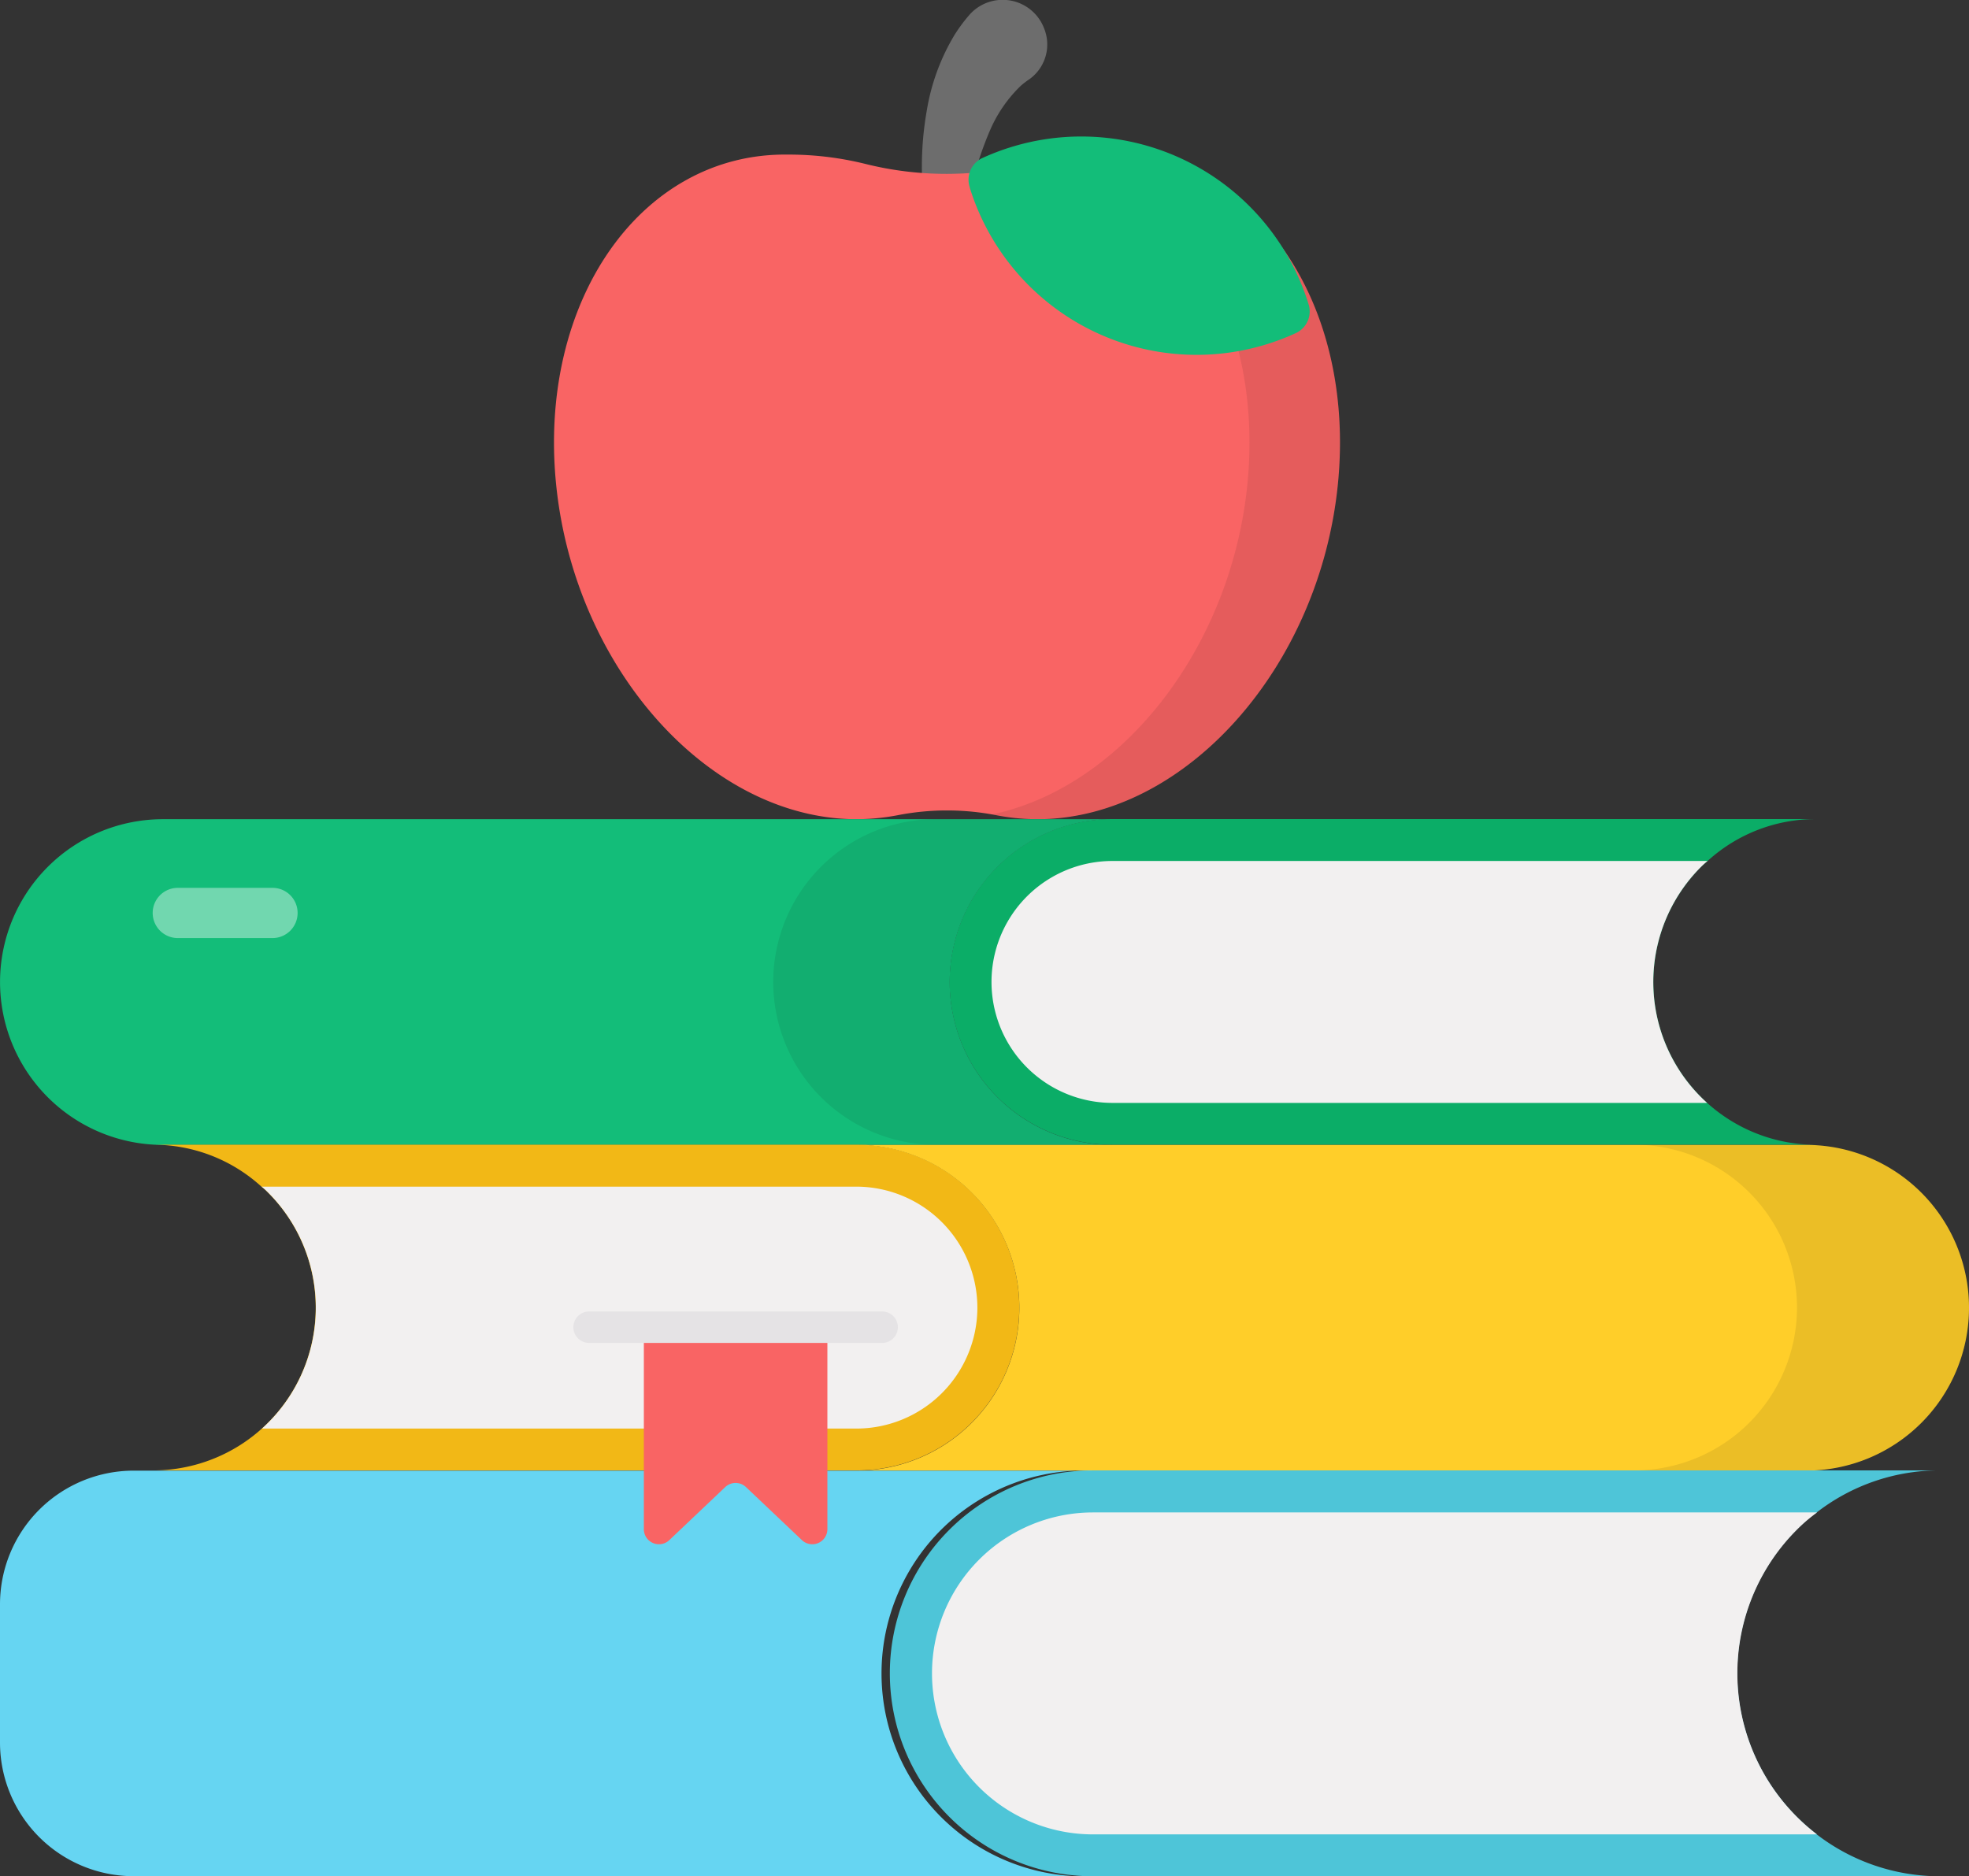
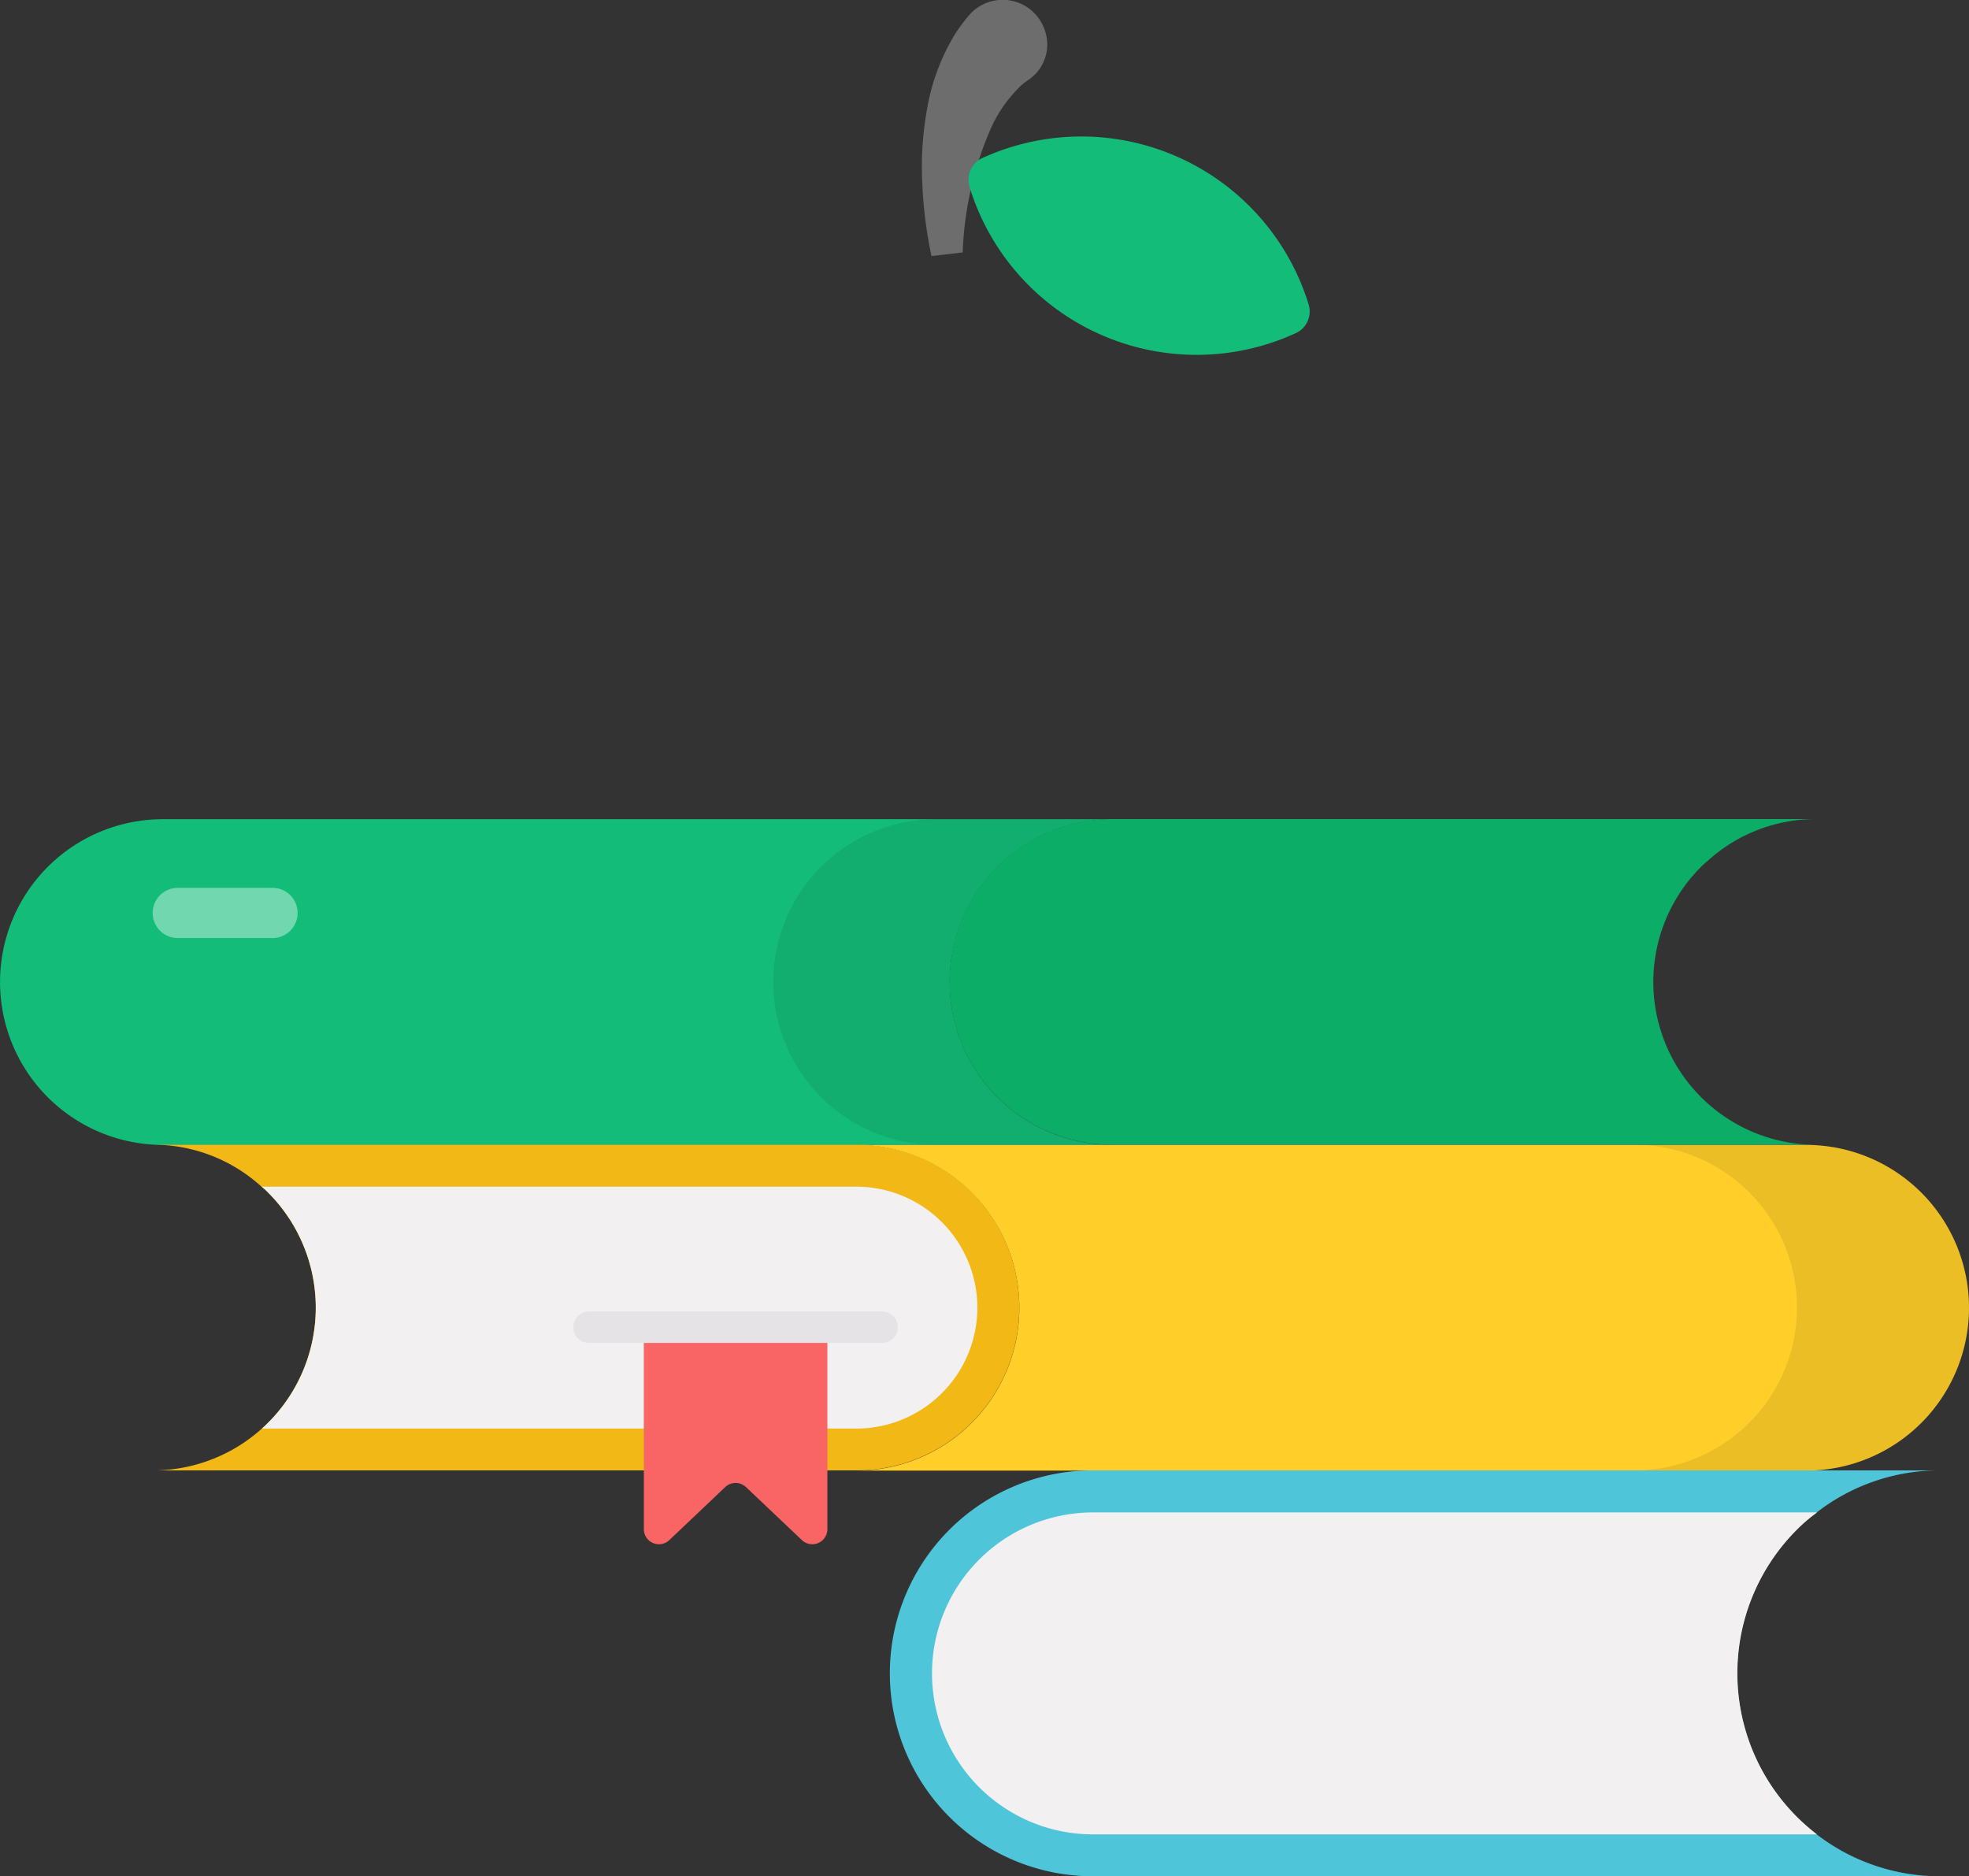
<svg xmlns="http://www.w3.org/2000/svg" width="51.42" height="48.999" viewBox="0 0 51.42 48.999">
  <rect x="0" y="0" width="51.42" height="48.999" fill="#333333" stroke="none" />
  <g transform="translate(-0.01 -12.06)">
    <g transform="translate(0.01 12.06)">
      <g transform="translate(24.076 0)">
        <path d="M239.977,18.747a11.183,11.183,0,0,1-.238-1.854,8.435,8.435,0,0,1,.112-1.929,5.584,5.584,0,0,1,.732-2,4.252,4.252,0,0,1,.37-.5,1.158,1.158,0,0,1,1.965.338,1.116,1.116,0,0,1-.385,1.327,2.153,2.153,0,0,0-.223.17,3.578,3.578,0,0,0-.8,1.153,8.86,8.86,0,0,0-.718,3.2Z" transform="translate(-239.727 -12.06)" fill="#6d6d6d" />
      </g>
      <g transform="translate(14.468 4.036)">
-         <path d="M164.538,60.864c-.481,4.784-3.976,8.7-7.79,8.743a5.843,5.843,0,0,1-1.108-.1,6.723,6.723,0,0,0-2.619,0,5.844,5.844,0,0,1-1.108.1c-3.822-.043-7.309-3.959-7.79-8.743-.481-4.8,2.225-8.657,6.038-8.614a8.339,8.339,0,0,1,2.027.241,8.721,8.721,0,0,0,4.286-.009,8.765,8.765,0,0,1,2.018-.232c3.822-.043,6.527,3.813,6.046,8.614Z" transform="translate(-144.068 -52.249)" fill="#f96464" />
-       </g>
+         </g>
      <g transform="translate(25.901 4.035)" opacity="0.08">
-         <path d="M266.943,60.847c-.481,4.786-3.977,8.7-7.79,8.741a6.172,6.172,0,0,1-1.11-.1,1.172,1.172,0,0,0-.137-.022c3.359-.7,6.242-4.305,6.674-8.621.432-4.332-1.729-7.893-4.967-8.517a9.107,9.107,0,0,1,1.286-.1c3.818-.038,6.526,3.813,6.045,8.615Z" transform="translate(-257.906 -52.231)" />
-       </g>
+         </g>
      <g transform="translate(25.292 3.574)">
        <path d="M251.875,48.96a.623.623,0,0,1,.344-.773,6.212,6.212,0,0,1,8.5,3.816.623.623,0,0,1-.347.771,6.2,6.2,0,0,1-8.5-3.814Z" transform="translate(-251.841 -47.641)" fill="#13bd79" />
      </g>
      <g transform="translate(24.802 21.391)">
        <path d="M266.739,232.464a4.245,4.245,0,0,0,2.85,1.094h-18.38a4.253,4.253,0,0,1,0-8.506h18.38a4.191,4.191,0,0,0-2.839,1.094,2.232,2.232,0,0,0-.17.153,4.249,4.249,0,0,0,.159,6.165Z" transform="translate(-246.959 -225.052)" fill="#0bad67" />
      </g>
      <g transform="translate(25.896 22.485)">
-         <path d="M276.538,242.263h-15.53a3.159,3.159,0,0,1,0-6.318h15.541a2.226,2.226,0,0,0-.17.153,4.249,4.249,0,0,0,.158,6.165Z" transform="translate(-257.852 -235.945)" fill="#f2f0f0" />
-       </g>
+         </g>
      <g transform="translate(0 21.394)">
        <path d="M29.063,233.581H4.264a4.253,4.253,0,1,1,0-8.506h24.8a4.253,4.253,0,1,0,0,8.506Z" transform="translate(-0.01 -225.075)" fill="#13bd79" />
      </g>
      <g transform="translate(20.19 21.392)" opacity="0.08">
        <path d="M209.906,233.559H205.3a4.253,4.253,0,0,1,0-8.506h4.606a4.253,4.253,0,0,0,0,8.506Z" transform="translate(-201.044 -225.053)" />
      </g>
      <g transform="translate(3.988 29.898)">
        <path d="M62.346,314a4.251,4.251,0,0,1-4.25,4.25H39.716a4.251,4.251,0,0,0,3.009-7.259,1.481,1.481,0,0,0-.17-.153,4.191,4.191,0,0,0-2.839-1.094H58.1A4.249,4.249,0,0,1,62.346,314Z" transform="translate(-39.716 -309.747)" fill="#f2b816" />
      </g>
      <g transform="translate(6.827 30.992)">
        <path d="M86.682,323.8a3.161,3.161,0,0,1-3.156,3.156H68a4.249,4.249,0,0,0,.159-6.165,1.487,1.487,0,0,0-.17-.153H83.526a3.165,3.165,0,0,1,3.156,3.162Z" transform="translate(-67.985 -320.64)" fill="#f2f0f0" />
      </g>
      <g transform="translate(22.367 29.9)">
        <path d="M222.711,318.276h24.8a4.253,4.253,0,1,0,0-8.506h-24.8a4.253,4.253,0,1,1,0,8.506Z" transform="translate(-222.711 -309.77)" fill="#ffce29" />
      </g>
      <g transform="translate(42.673 29.898)" opacity="0.08">
        <path d="M433.645,314a4.252,4.252,0,0,1-4.256,4.25H424.9a4.253,4.253,0,0,0,0-8.506h4.491A4.258,4.258,0,0,1,433.645,314Z" transform="translate(-424.898 -309.747)" />
      </g>
      <g transform="translate(23.243 38.404)">
        <path d="M255.636,403.943a5.272,5.272,0,0,0,3.216,1.094H236.731a5.3,5.3,0,0,1,0-10.6h22.121a5.234,5.234,0,0,0-3.211,1.094,4.265,4.265,0,0,0-.536.46,5.3,5.3,0,0,0,.531,7.948Z" transform="translate(-231.436 -394.441)" fill="#4ec5d8" />
      </g>
      <g transform="translate(24.337 39.498)">
        <path d="M265.435,413.742h-18.9a4.2,4.2,0,0,1,0-8.408h18.91a4.262,4.262,0,0,0-.536.46,5.3,5.3,0,0,0,.531,7.948Z" transform="translate(-242.329 -405.334)" fill="#f2f0f0" />
      </g>
      <g transform="translate(0 38.407)">
-         <path d="M28.549,405.06H3.5A3.492,3.492,0,0,1,.01,401.568V397.96A3.491,3.491,0,0,1,3.5,394.469H28.549a5.3,5.3,0,1,0,0,10.591Z" transform="translate(-0.01 -394.469)" fill="#66d5f2" />
-       </g>
+         </g>
      <g transform="translate(16.815 34.662)">
        <path d="M172.23,357.186v5.273a.394.394,0,0,1-.665.286l-1.461-1.385a.394.394,0,0,0-.542,0l-1.46,1.385a.394.394,0,0,1-.665-.286v-5.273Z" transform="translate(-167.438 -357.186)" fill="#f96464" />
      </g>
      <g transform="translate(14.974 34.25)">
        <path d="M157.163,353.907H149.51a.41.41,0,1,1,0-.821h7.653a.41.41,0,1,1,0,.821Z" transform="translate(-149.1 -353.086)" fill="#e5e3e5" />
      </g>
      <g transform="translate(3.988 23.188)" opacity="0.4">
        <path d="M43.5,243.594a.655.655,0,0,1-.655.655H40.371a.655.655,0,1,1,0-1.311h2.474A.655.655,0,0,1,43.5,243.594Z" transform="translate(-39.716 -242.939)" fill="#fff" />
      </g>
    </g>
  </g>
</svg>